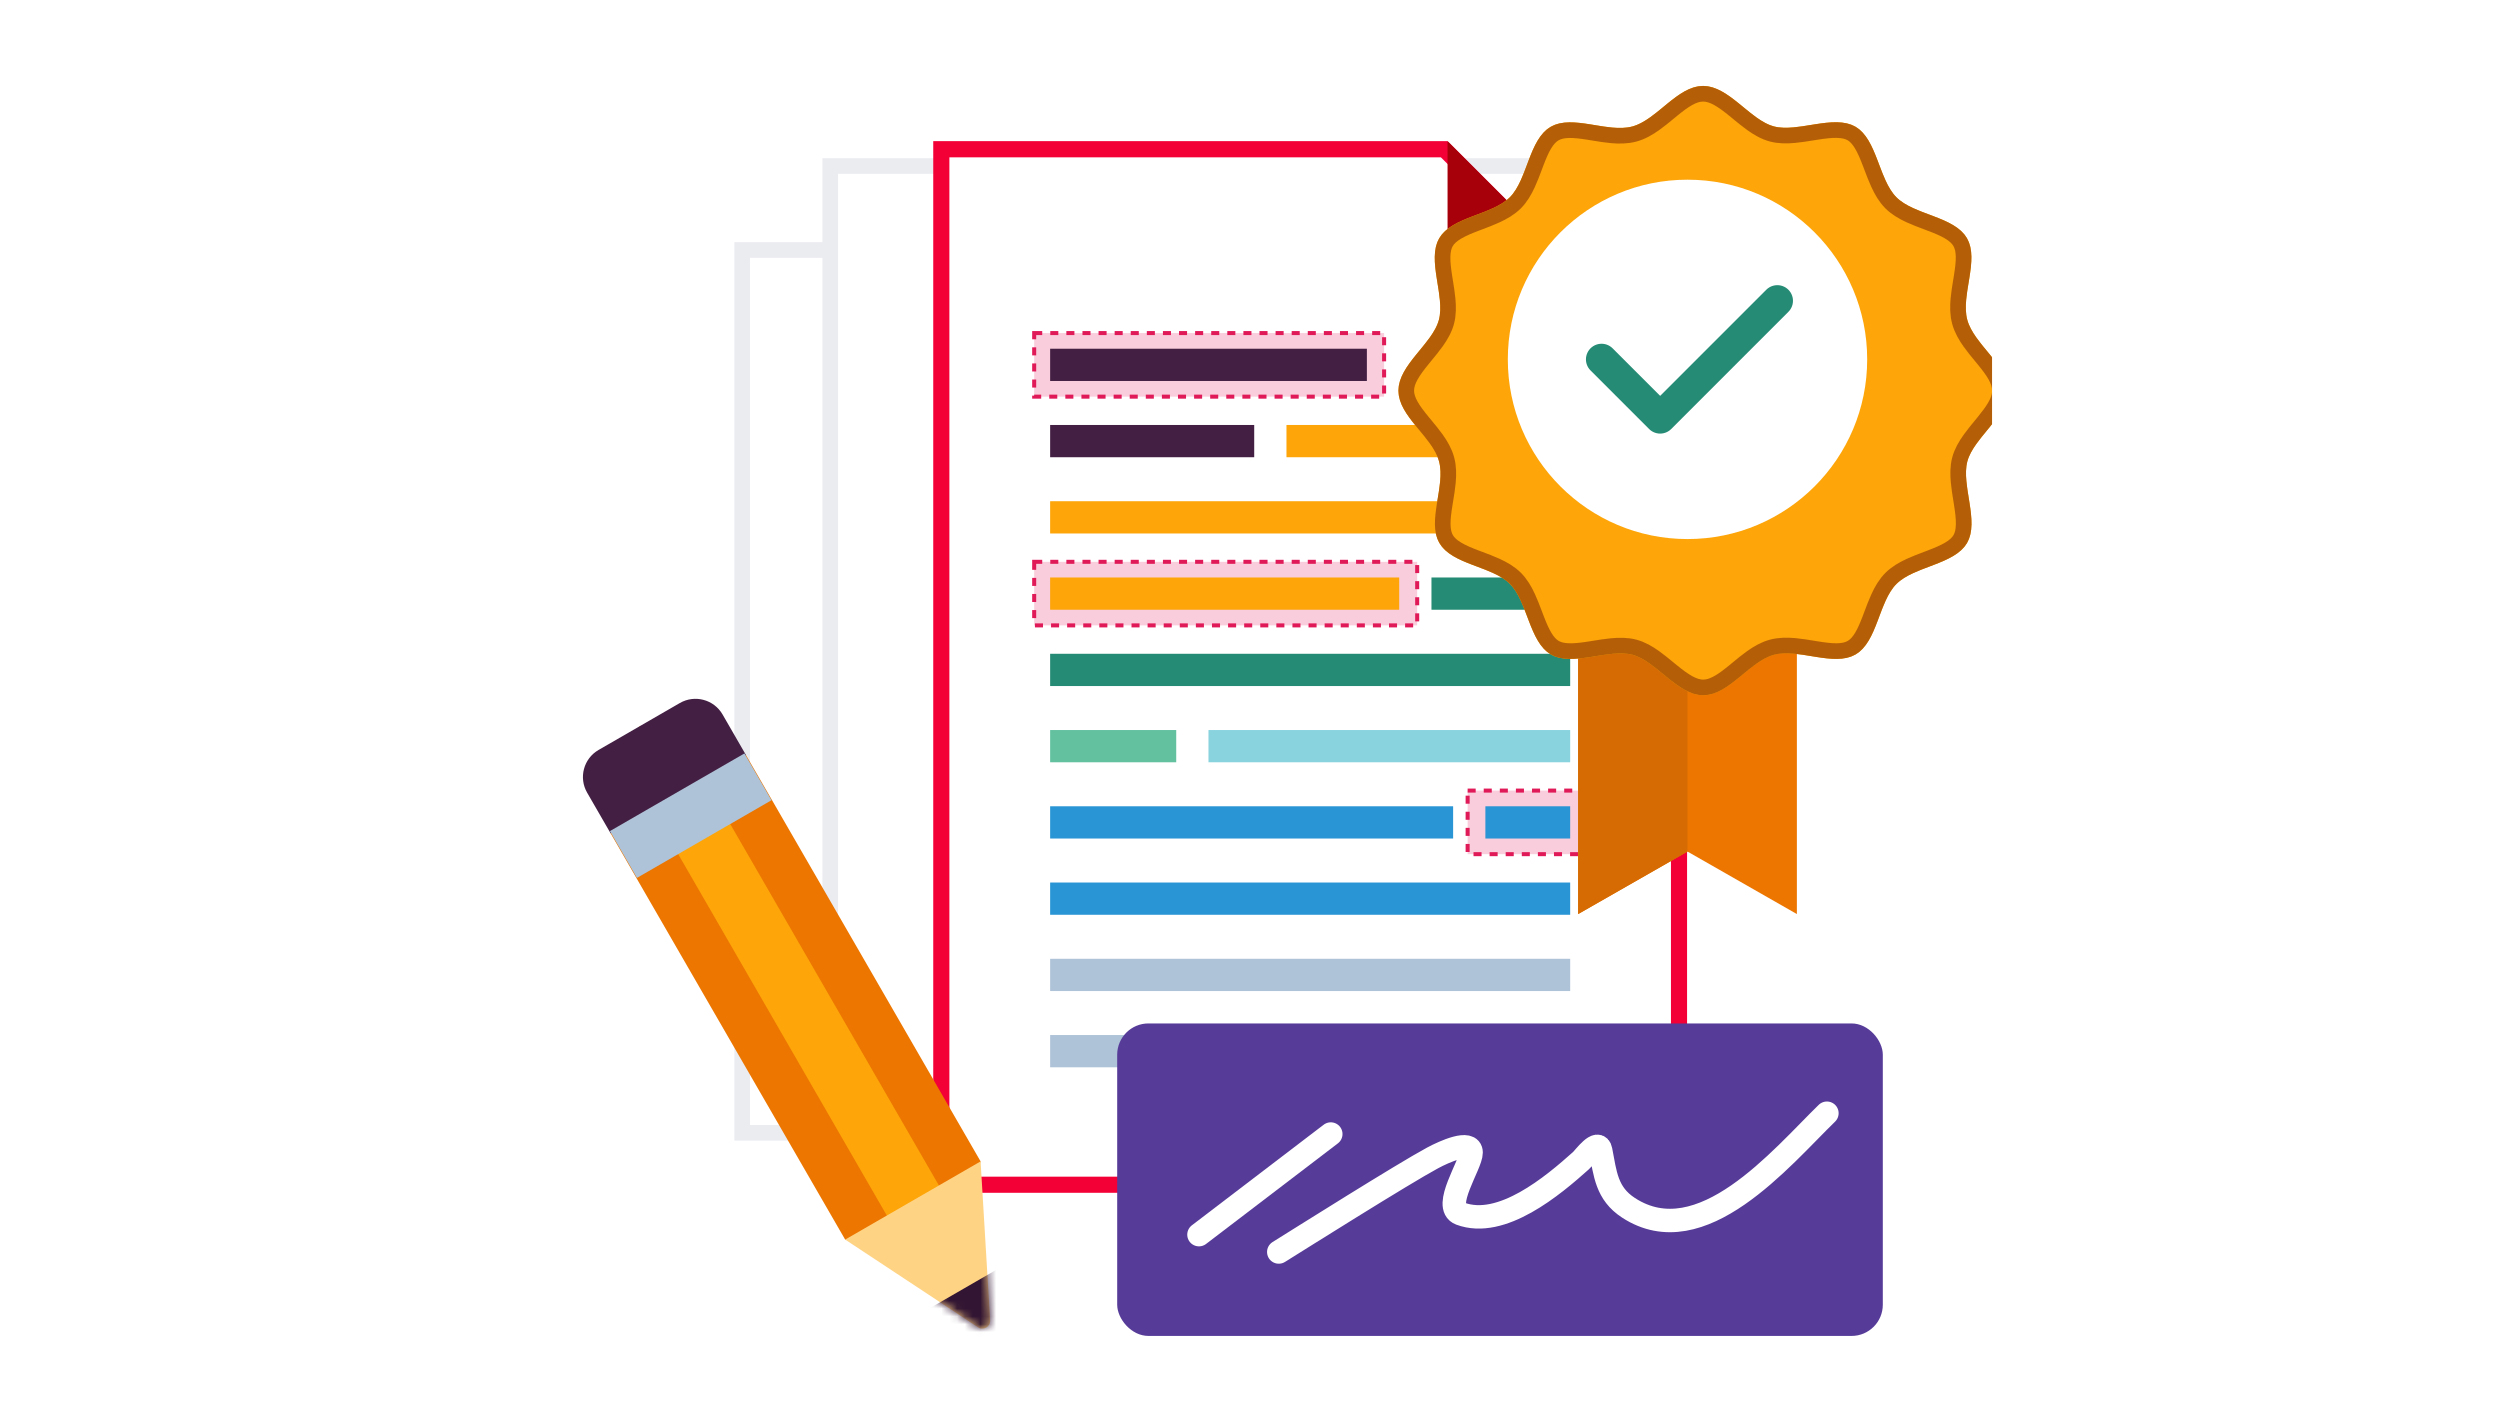
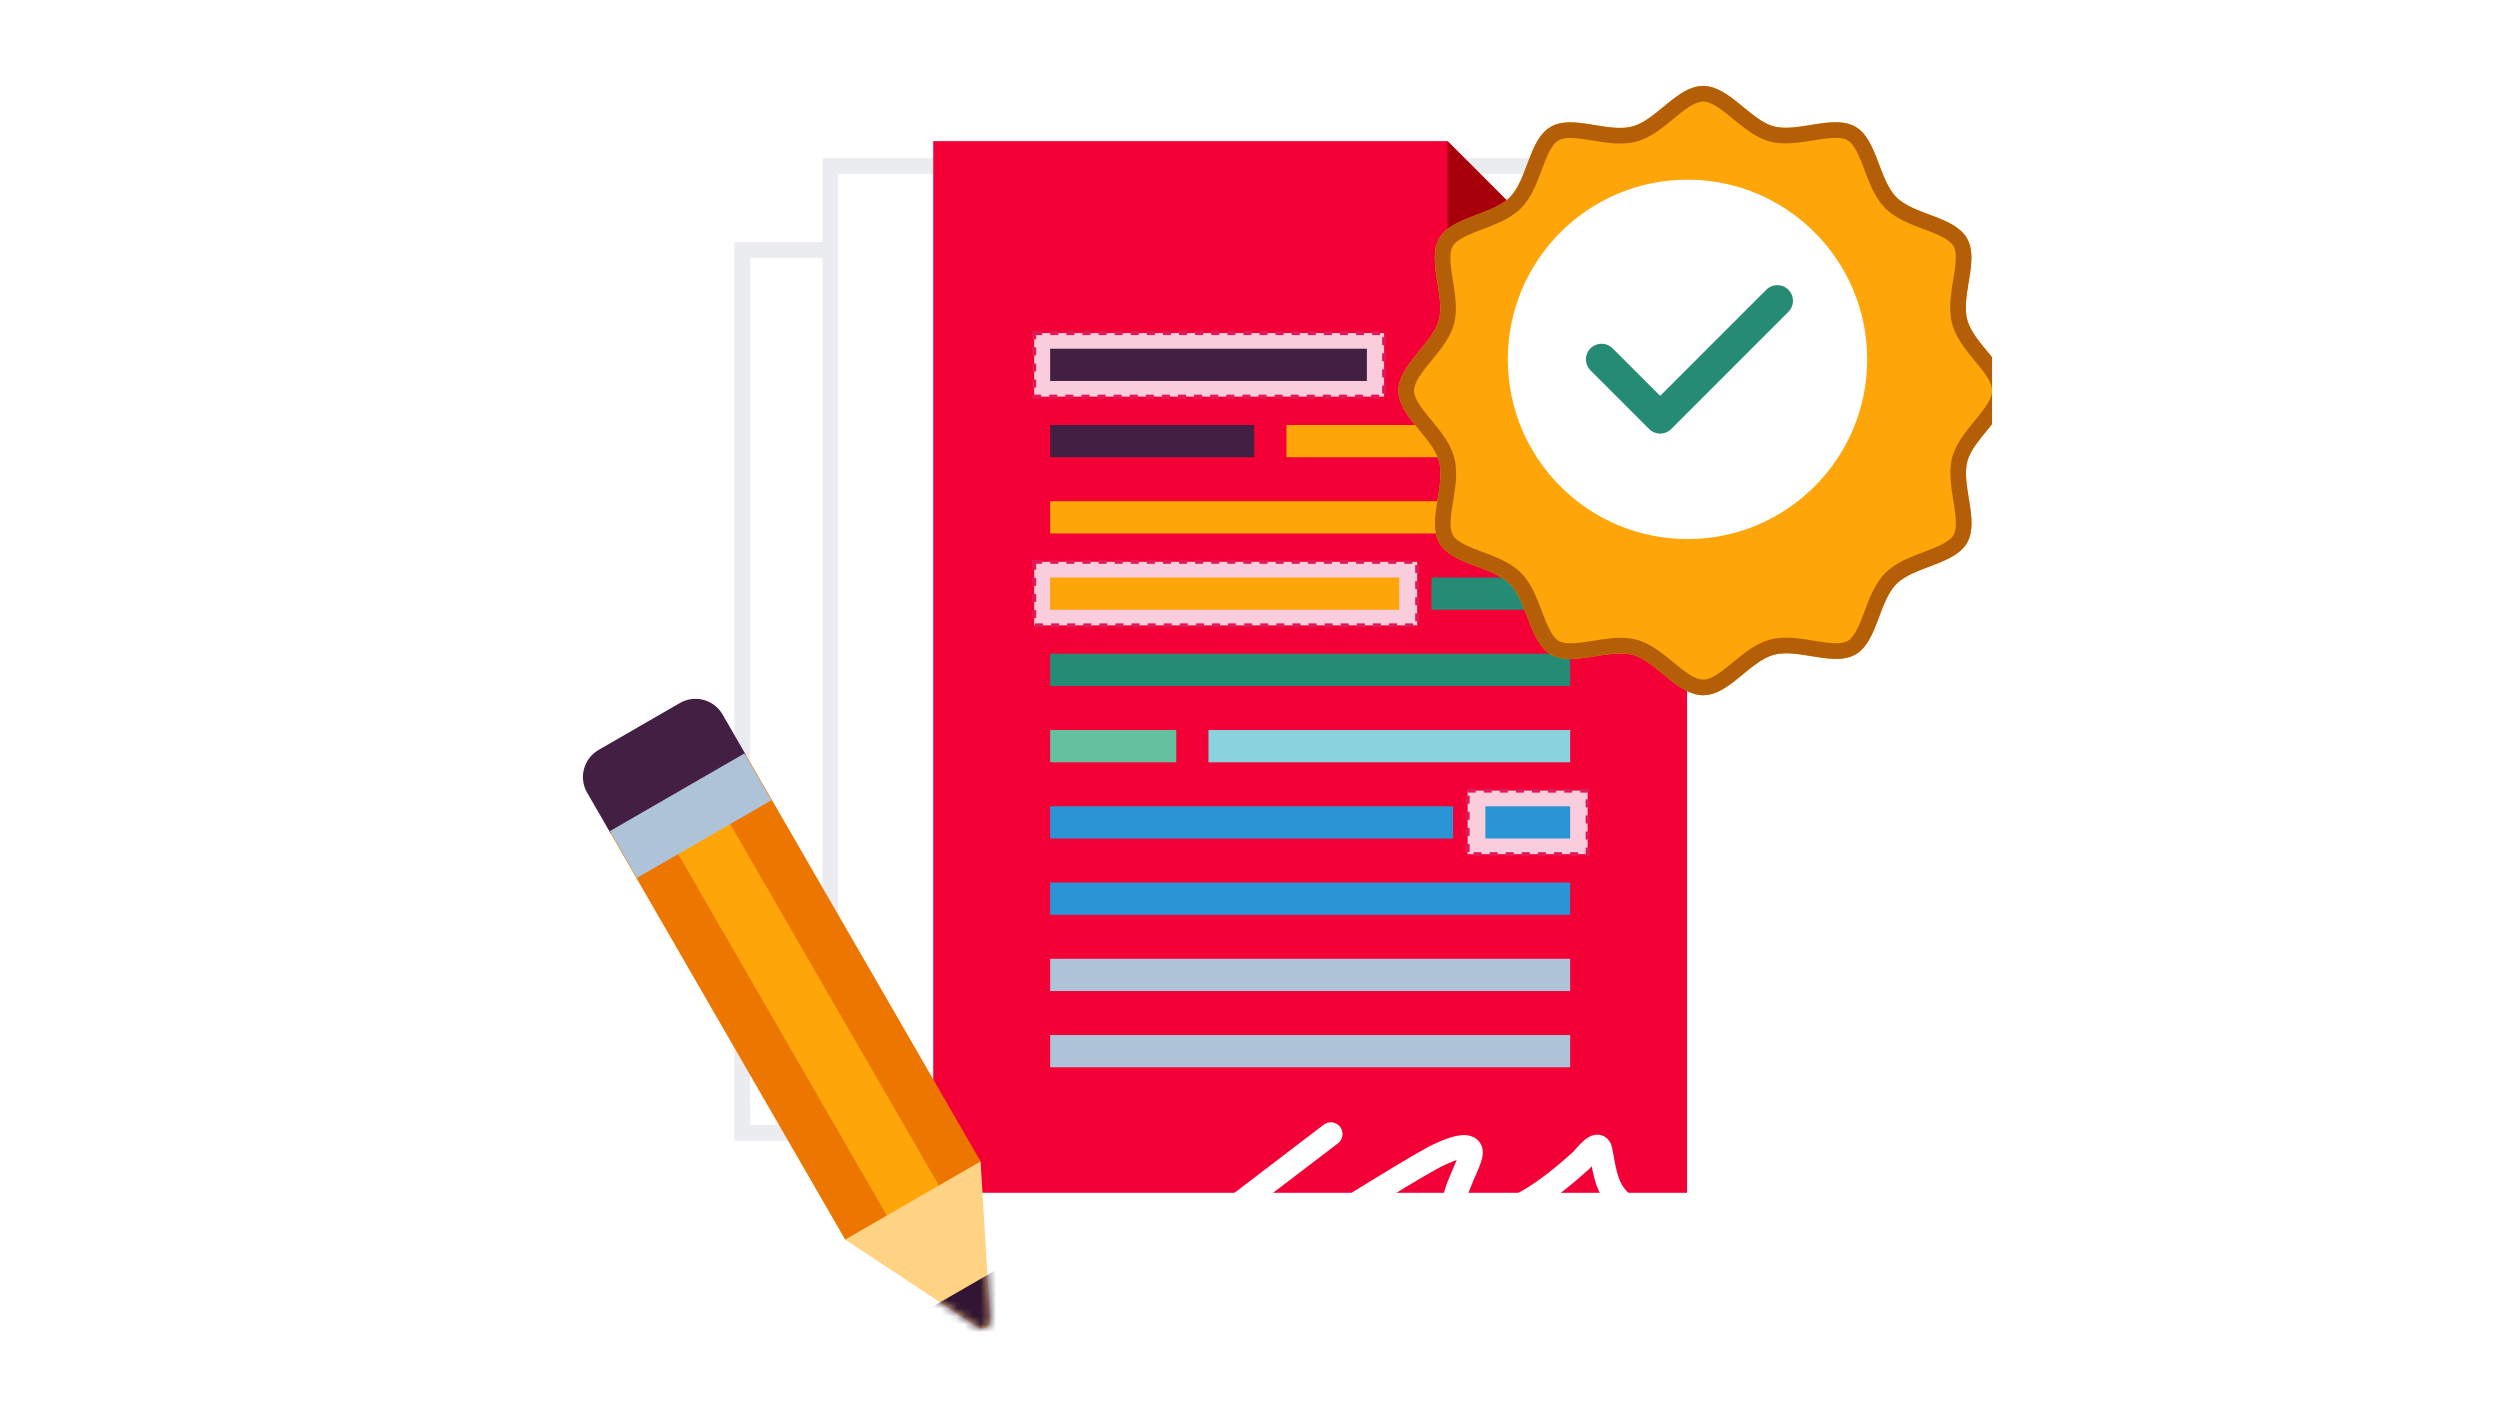
<svg xmlns="http://www.w3.org/2000/svg" width="320" height="180" viewBox="0 0 320 180" fill="none">
-   <rect width="320" height="180" fill="white" />
  <path d="M95 32H185V57.193V145H95V32Z" fill="white" stroke="#EBECF0" stroke-width="2" />
  <path d="M106.271 21.25H196.271V49.403V147.25H106.271V21.25Z" fill="white" stroke="#EBECF0" stroke-width="2" />
  <g filter="url(#filter0_d_24142_27665)">
    <path d="M115.455 14.068H181.287L211.945 44.726V148.675H115.455V14.068Z" fill="#F20036" />
-     <path d="M117.521 146.612V16.135H180.432L209.883 45.585V146.612H117.521Z" fill="white" />
    <rect x="183.857" y="97.195" width="15.362" height="8.138" fill="#F9CDDB" stroke="#E01A59" stroke-width="0.516" stroke-dasharray="1.03 1.03" />
    <rect x="128.375" y="67.912" width="49.025" height="8.138" fill="#F9CDDB" stroke="#E01A59" stroke-width="0.516" stroke-dasharray="1.03 1.03" />
    <rect x="128.375" y="38.633" width="44.79" height="8.138" fill="#F9CDDB" stroke="#E01A59" stroke-width="0.516" stroke-dasharray="1.03 1.03" />
    <path d="M170.96 40.637H130.418V44.766H170.96V40.637Z" fill="#431F43" />
    <path d="M196.983 60.156H130.418V64.285H196.983V60.156Z" fill="#FDA509" />
    <path d="M196.983 108.963H130.418V113.092H196.983V108.963Z" fill="#2A95D5" />
    <path d="M196.983 118.725H130.418V122.854H196.983V118.725Z" fill="#AEC3D7" />
    <path d="M196.983 128.484H130.418V132.613H196.983V128.484Z" fill="#AEC3D7" />
    <path d="M196.983 79.684H130.418V83.813H196.983V79.684Z" fill="#258B74" />
    <path d="M186.129 103.332H196.983V99.203H186.129V103.332Z" fill="#2A95D5" />
    <path d="M182 99.203V103.332H130.418V99.203H182Z" fill="#2A95D5" />
    <path d="M150.686 93.572H196.983V89.443H150.686V93.572Z" fill="#89D3DF" />
    <path d="M146.557 89.443V93.572H130.418V89.443H146.557Z" fill="#63C1A0" />
    <path d="M179.228 74.047H196.983V69.918H179.228V74.047Z" fill="#258B74" />
    <path d="M175.099 69.918V74.047H130.418V69.918H175.099Z" fill="#FDA509" />
    <path d="M160.668 50.397H196.983V54.526H160.668V50.397Z" fill="#FDA509" />
    <path d="M156.539 50.397H130.418V54.526H156.539V50.397Z" fill="#431F43" />
    <path d="M181.287 44.726H211.945L181.287 14.068V44.726Z" fill="#A8000A" />
    <g opacity="0.24">
      <path d="M211.943 44.727V75.385L181.285 44.727H211.943Z" fill="#C9CCD6" />
    </g>
  </g>
-   <rect x="143" y="131" width="98" height="40" rx="4" fill="#563B99" />
  <path d="M153.467 158.034L170.341 145.156" stroke="white" stroke-width="3" stroke-linecap="round" />
  <path d="M163.682 160.255C166.425 158.547 179.504 150.301 183.369 148.216C184.83 147.427 188.292 145.864 188.303 147.525C188.313 149.057 184.574 154.465 186.921 155.346C192.195 157.323 198.796 151.76 202.365 148.561C202.777 148.192 204.579 145.677 204.881 147.229C205.471 150.253 205.621 152.759 208.459 154.605C217.768 160.664 228.001 148.186 233.845 142.492" stroke="white" stroke-width="3" stroke-linecap="round" />
  <path d="M95.49 96.654L125.515 148.658L121.852 162.33L108.18 158.666L78.156 106.662L81.819 92.99L95.49 96.654Z" fill="#EC7600" />
  <path d="M90.156 99.734L120.181 151.738L121.851 162.33L113.513 155.588L83.489 103.583L81.818 92.991L90.156 99.734Z" fill="#FDA509" />
  <path d="M126.737 169.001C126.786 169.823 125.875 170.349 125.187 169.895L108.181 158.666L125.516 148.658L126.737 169.001Z" fill="#FFD384" />
  <mask id="mask0_24142_27665" style="mask-type:alpha" maskUnits="userSpaceOnUse" x="108" y="148" width="19" height="23">
    <path d="M126.737 169.001C126.786 169.823 125.875 170.349 125.187 169.895L108.181 158.666L125.516 148.658L126.737 169.001Z" fill="#FDA509" />
  </mask>
  <g mask="url(#mask0_24142_27665)">
    <rect x="135.918" y="166.928" width="23" height="8" transform="rotate(150 135.918 166.928)" fill="#321532" />
  </g>
  <path d="M92.486 91.45C91.382 89.537 88.935 88.882 87.022 89.986L76.616 95.995C74.703 97.099 74.047 99.546 75.151 101.459L78.156 106.662L95.49 96.654L92.486 91.45Z" fill="#431F43" />
  <path d="M95.291 96.438L78.069 106.38L81.529 112.372L98.75 102.429L95.291 96.438Z" fill="#AEC3D7" />
  <g clip-path="url(#clip0_24142_27665)">
-     <path fill-rule="evenodd" clip-rule="evenodd" d="M230 117L216 109L202 117V52H230V117Z" fill="#EC7600" />
-     <path fill-rule="evenodd" clip-rule="evenodd" d="M216 109L202 117V52L216 71.5V109Z" fill="#D56B02" />
    <g filter="url(#filter1_d_24142_27665)">
      <path fill-rule="evenodd" clip-rule="evenodd" d="M255 46C255 49.31 250.63 52.01 249.82 55.06C249.01 58.11 251.39 62.73 249.78 65.5C248.17 68.27 243.03 68.47 240.75 70.74C238.47 73.01 238.31 78.15 235.51 79.77C232.71 81.39 228.23 78.96 225.07 79.81C221.91 80.66 219.32 84.99 216.01 84.99C212.7 84.99 210 80.62 206.95 79.81C203.9 79 199.28 81.38 196.51 79.77C193.74 78.16 193.54 73.02 191.27 70.74C189 68.46 183.86 68.3 182.24 65.5C180.62 62.7 183.05 58.22 182.2 55.06C181.35 51.9 177 49.31 177 46C177 42.69 181.37 39.99 182.18 36.94C182.99 33.89 180.61 29.27 182.22 26.5C183.83 23.73 188.97 23.53 191.25 21.26C193.53 18.99 193.69 13.85 196.49 12.23C199.29 10.61 203.77 13.04 206.93 12.19C210.09 11.34 212.69 7 216 7C219.31 7 222.01 11.37 225.06 12.18C228.11 12.99 232.73 10.61 235.5 12.22C238.27 13.83 238.47 18.97 240.74 21.25C243.01 23.53 248.15 23.69 249.77 26.49C251.39 29.29 248.96 33.77 249.81 36.93C250.66 40.09 254.99 42.68 254.99 45.99L255 46Z" fill="#FDA509" />
      <path d="M253.99 45.99V46.238C253.892 47.407 253.086 48.583 251.937 49.997C251.806 50.158 251.671 50.323 251.533 50.491C251.069 51.056 250.58 51.65 250.157 52.242C249.605 53.015 249.101 53.871 248.854 54.803C248.607 55.733 248.614 56.73 248.703 57.681C248.771 58.417 248.895 59.188 249.014 59.922C249.047 60.131 249.081 60.337 249.112 60.538C249.257 61.475 249.366 62.334 249.352 63.111C249.338 63.883 249.202 64.504 248.915 64.998C248.628 65.492 248.158 65.916 247.498 66.309C246.834 66.705 246.04 67.035 245.158 67.374C244.98 67.442 244.797 67.511 244.612 67.582C243.908 67.848 243.164 68.129 242.478 68.445C241.606 68.847 240.735 69.343 240.044 70.031C239.352 70.721 238.855 71.592 238.454 72.464C238.139 73.149 237.86 73.893 237.596 74.597C237.527 74.782 237.458 74.965 237.391 75.143C237.054 76.025 236.727 76.819 236.331 77.483C235.937 78.142 235.511 78.614 235.009 78.904C233.964 79.509 232.509 79.4 230.583 79.091C230.401 79.062 230.214 79.031 230.024 79C229.28 78.877 228.491 78.746 227.732 78.677C226.772 78.59 225.765 78.588 224.81 78.844C223.855 79.101 222.989 79.607 222.207 80.163C221.598 80.596 220.993 81.096 220.422 81.567C220.267 81.695 220.114 81.822 219.964 81.944C218.467 83.166 217.257 83.99 216.01 83.99C214.761 83.99 213.523 83.154 212.013 81.927C211.852 81.796 211.687 81.661 211.519 81.523C210.954 81.058 210.36 80.57 209.768 80.147C208.995 79.596 208.139 79.091 207.207 78.844C206.277 78.597 205.28 78.604 204.329 78.693C203.593 78.761 202.822 78.885 202.088 79.004C201.879 79.037 201.673 79.071 201.471 79.102C200.535 79.247 199.676 79.356 198.899 79.342C198.127 79.328 197.506 79.192 197.013 78.905C196.518 78.618 196.094 78.148 195.701 77.488C195.305 76.824 194.975 76.03 194.636 75.148C194.568 74.97 194.499 74.787 194.429 74.602C194.162 73.898 193.881 73.154 193.565 72.468C193.163 71.596 192.667 70.725 191.979 70.034C191.289 69.342 190.418 68.844 189.546 68.444C188.861 68.129 188.117 67.85 187.413 67.586C187.228 67.517 187.045 67.448 186.867 67.381C185.985 67.044 185.191 66.716 184.527 66.32C183.868 65.927 183.396 65.501 183.106 64.999C182.501 63.954 182.61 62.499 182.919 60.573C182.948 60.391 182.979 60.204 183.01 60.014C183.133 59.27 183.264 58.481 183.333 57.722C183.421 56.762 183.422 55.755 183.166 54.8C182.909 53.844 182.401 52.977 181.843 52.196C181.408 51.586 180.906 50.98 180.431 50.408C180.303 50.254 180.177 50.102 180.055 49.952C178.827 48.455 178 47.246 178 46C178 44.751 178.836 43.514 180.063 42.003C180.194 41.842 180.329 41.677 180.467 41.509C180.931 40.944 181.42 40.35 181.843 39.758C182.395 38.985 182.899 38.129 183.146 37.197C183.393 36.267 183.386 35.27 183.297 34.319C183.229 33.583 183.105 32.812 182.986 32.078C182.953 31.869 182.919 31.663 182.888 31.462C182.743 30.525 182.634 29.666 182.648 28.889C182.662 28.117 182.798 27.496 183.085 27.003C183.372 26.508 183.842 26.084 184.502 25.691C185.166 25.295 185.96 24.965 186.842 24.626C187.02 24.558 187.203 24.489 187.388 24.419C188.092 24.152 188.836 23.871 189.522 23.555C190.394 23.154 191.265 22.657 191.956 21.969C192.648 21.279 193.145 20.408 193.546 19.536C193.861 18.851 194.14 18.107 194.404 17.403C194.473 17.218 194.542 17.035 194.609 16.857C194.946 15.975 195.273 15.181 195.669 14.517C196.063 13.858 196.489 13.386 196.991 13.096C198.036 12.491 199.491 12.6 201.417 12.909C201.6 12.938 201.786 12.969 201.976 13C202.72 13.123 203.509 13.254 204.268 13.323C205.228 13.411 206.235 13.412 207.19 13.156C208.145 12.899 209.012 12.392 209.795 11.835C210.405 11.401 211.01 10.901 211.583 10.428C211.738 10.3 211.891 10.173 212.041 10.051C213.541 8.826 214.753 8 216 8C217.249 8 218.487 8.836 219.997 10.062C220.158 10.194 220.323 10.329 220.491 10.467C221.056 10.931 221.65 11.42 222.242 11.843C223.015 12.395 223.871 12.899 224.803 13.146C225.733 13.393 226.73 13.386 227.681 13.297C228.417 13.229 229.188 13.105 229.922 12.986C230.131 12.953 230.337 12.919 230.539 12.888C231.475 12.743 232.334 12.634 233.111 12.648C233.883 12.662 234.504 12.798 234.997 13.085C235.492 13.372 235.916 13.842 236.309 14.502C236.705 15.166 237.035 15.96 237.374 16.842C237.442 17.02 237.511 17.203 237.581 17.388C237.848 18.092 238.129 18.836 238.445 19.522C238.847 20.394 239.343 21.265 240.031 21.956C240.721 22.648 241.592 23.145 242.464 23.546C243.149 23.86 243.893 24.14 244.597 24.404C244.782 24.473 244.965 24.542 245.143 24.609C246.025 24.946 246.819 25.273 247.483 25.669C248.142 26.063 248.614 26.489 248.904 26.991C249.509 28.036 249.4 29.491 249.091 31.417C249.062 31.599 249.031 31.786 249 31.976C248.877 32.72 248.746 33.509 248.677 34.268C248.589 35.228 248.588 36.235 248.844 37.19C249.101 38.145 249.607 39.011 250.163 39.793C250.596 40.402 251.095 41.007 251.567 41.578C251.695 41.733 251.822 41.886 251.944 42.036C253.166 43.533 253.99 44.743 253.99 45.99Z" stroke="#B45E07" stroke-width="2" />
    </g>
    <path d="M216 69C228.703 69 239 58.703 239 46C239 33.297 228.703 23 216 23C203.297 23 193 33.297 193 46C193 58.703 203.297 69 216 69Z" fill="white" />
    <path d="M205 46L212.5 53.5L227.5 38.5" stroke="#258B74" stroke-width="4" stroke-linecap="round" stroke-linejoin="round" />
  </g>
  <defs>
    <filter id="filter0_d_24142_27665" x="115.455" y="14.068" width="100.49" height="138.607" filterUnits="userSpaceOnUse" color-interpolation-filters="sRGB">
      <feFlood flood-opacity="0" result="BackgroundImageFix" />
      <feColorMatrix in="SourceAlpha" type="matrix" values="0 0 0 0 0 0 0 0 0 0 0 0 0 0 0 0 0 0 127 0" result="hardAlpha" />
      <feOffset dx="4" dy="4" />
      <feComposite in2="hardAlpha" operator="out" />
      <feColorMatrix type="matrix" values="0 0 0 0 0 0 0 0 0 0.082 0 0 0 0 0.239 0 0 0 0.15 0" />
      <feBlend mode="normal" in2="BackgroundImageFix" result="effect1_dropShadow_24142_27665" />
      <feBlend mode="normal" in="SourceGraphic" in2="effect1_dropShadow_24142_27665" result="shape" />
    </filter>
    <filter id="filter1_d_24142_27665" x="177" y="7" width="80" height="81.99" filterUnits="userSpaceOnUse" color-interpolation-filters="sRGB">
      <feFlood flood-opacity="0" result="BackgroundImageFix" />
      <feColorMatrix in="SourceAlpha" type="matrix" values="0 0 0 0 0 0 0 0 0 0 0 0 0 0 0 0 0 0 127 0" result="hardAlpha" />
      <feOffset dx="2" dy="4" />
      <feComposite in2="hardAlpha" operator="out" />
      <feColorMatrix type="matrix" values="0 0 0 0 0 0 0 0 0 0.082 0 0 0 0 0.239 0 0 0 0.1 0" />
      <feBlend mode="normal" in2="BackgroundImageFix" result="effect1_dropShadow_24142_27665" />
      <feBlend mode="normal" in="SourceGraphic" in2="effect1_dropShadow_24142_27665" result="shape" />
    </filter>
    <clipPath id="clip0_24142_27665">
      <rect width="78" height="110" fill="white" transform="translate(177 7)" />
    </clipPath>
  </defs>
</svg>